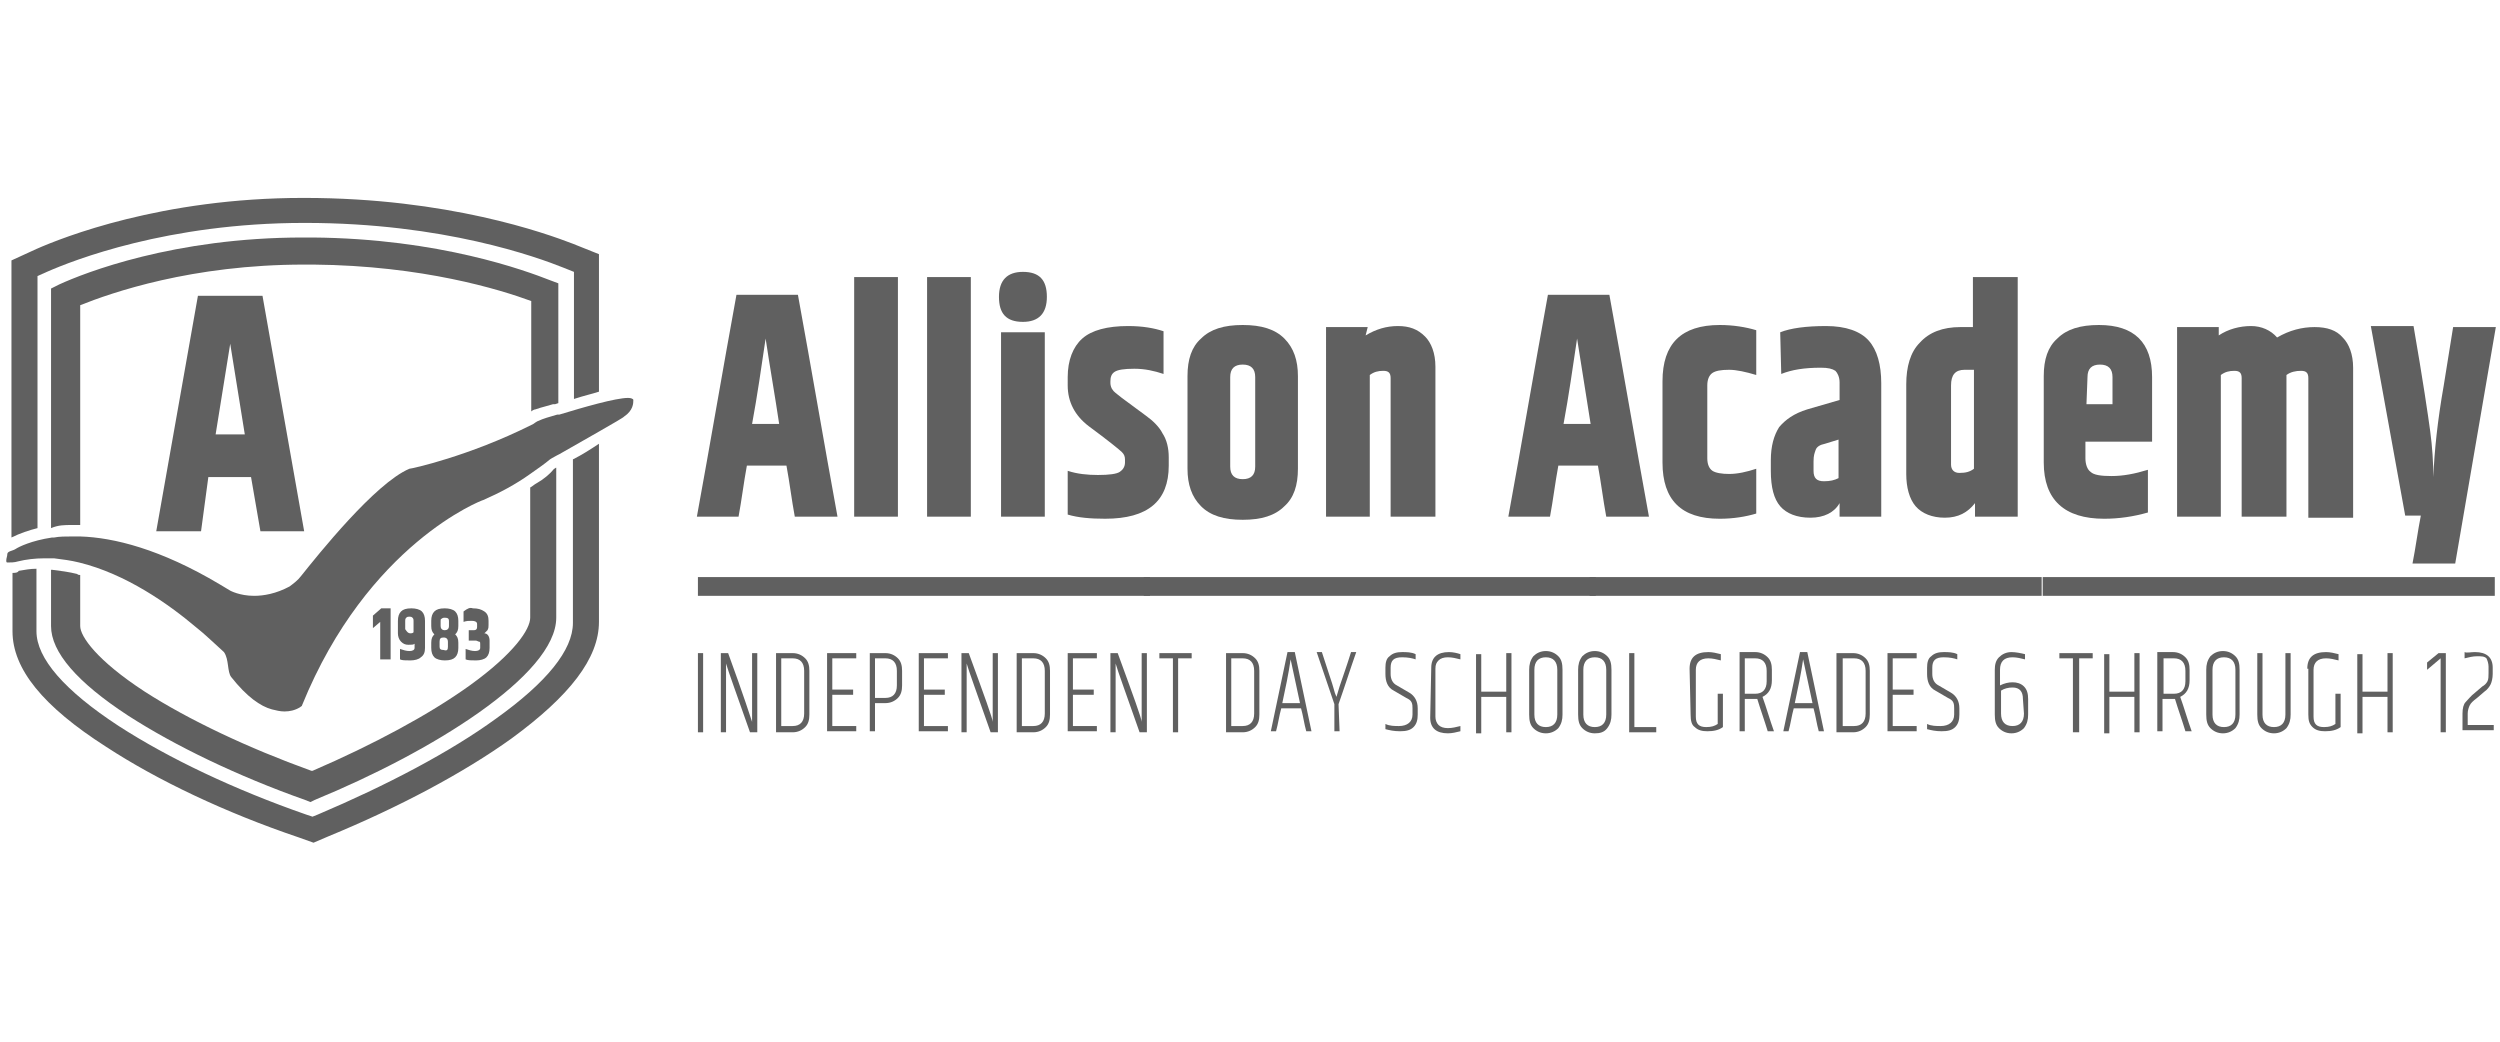
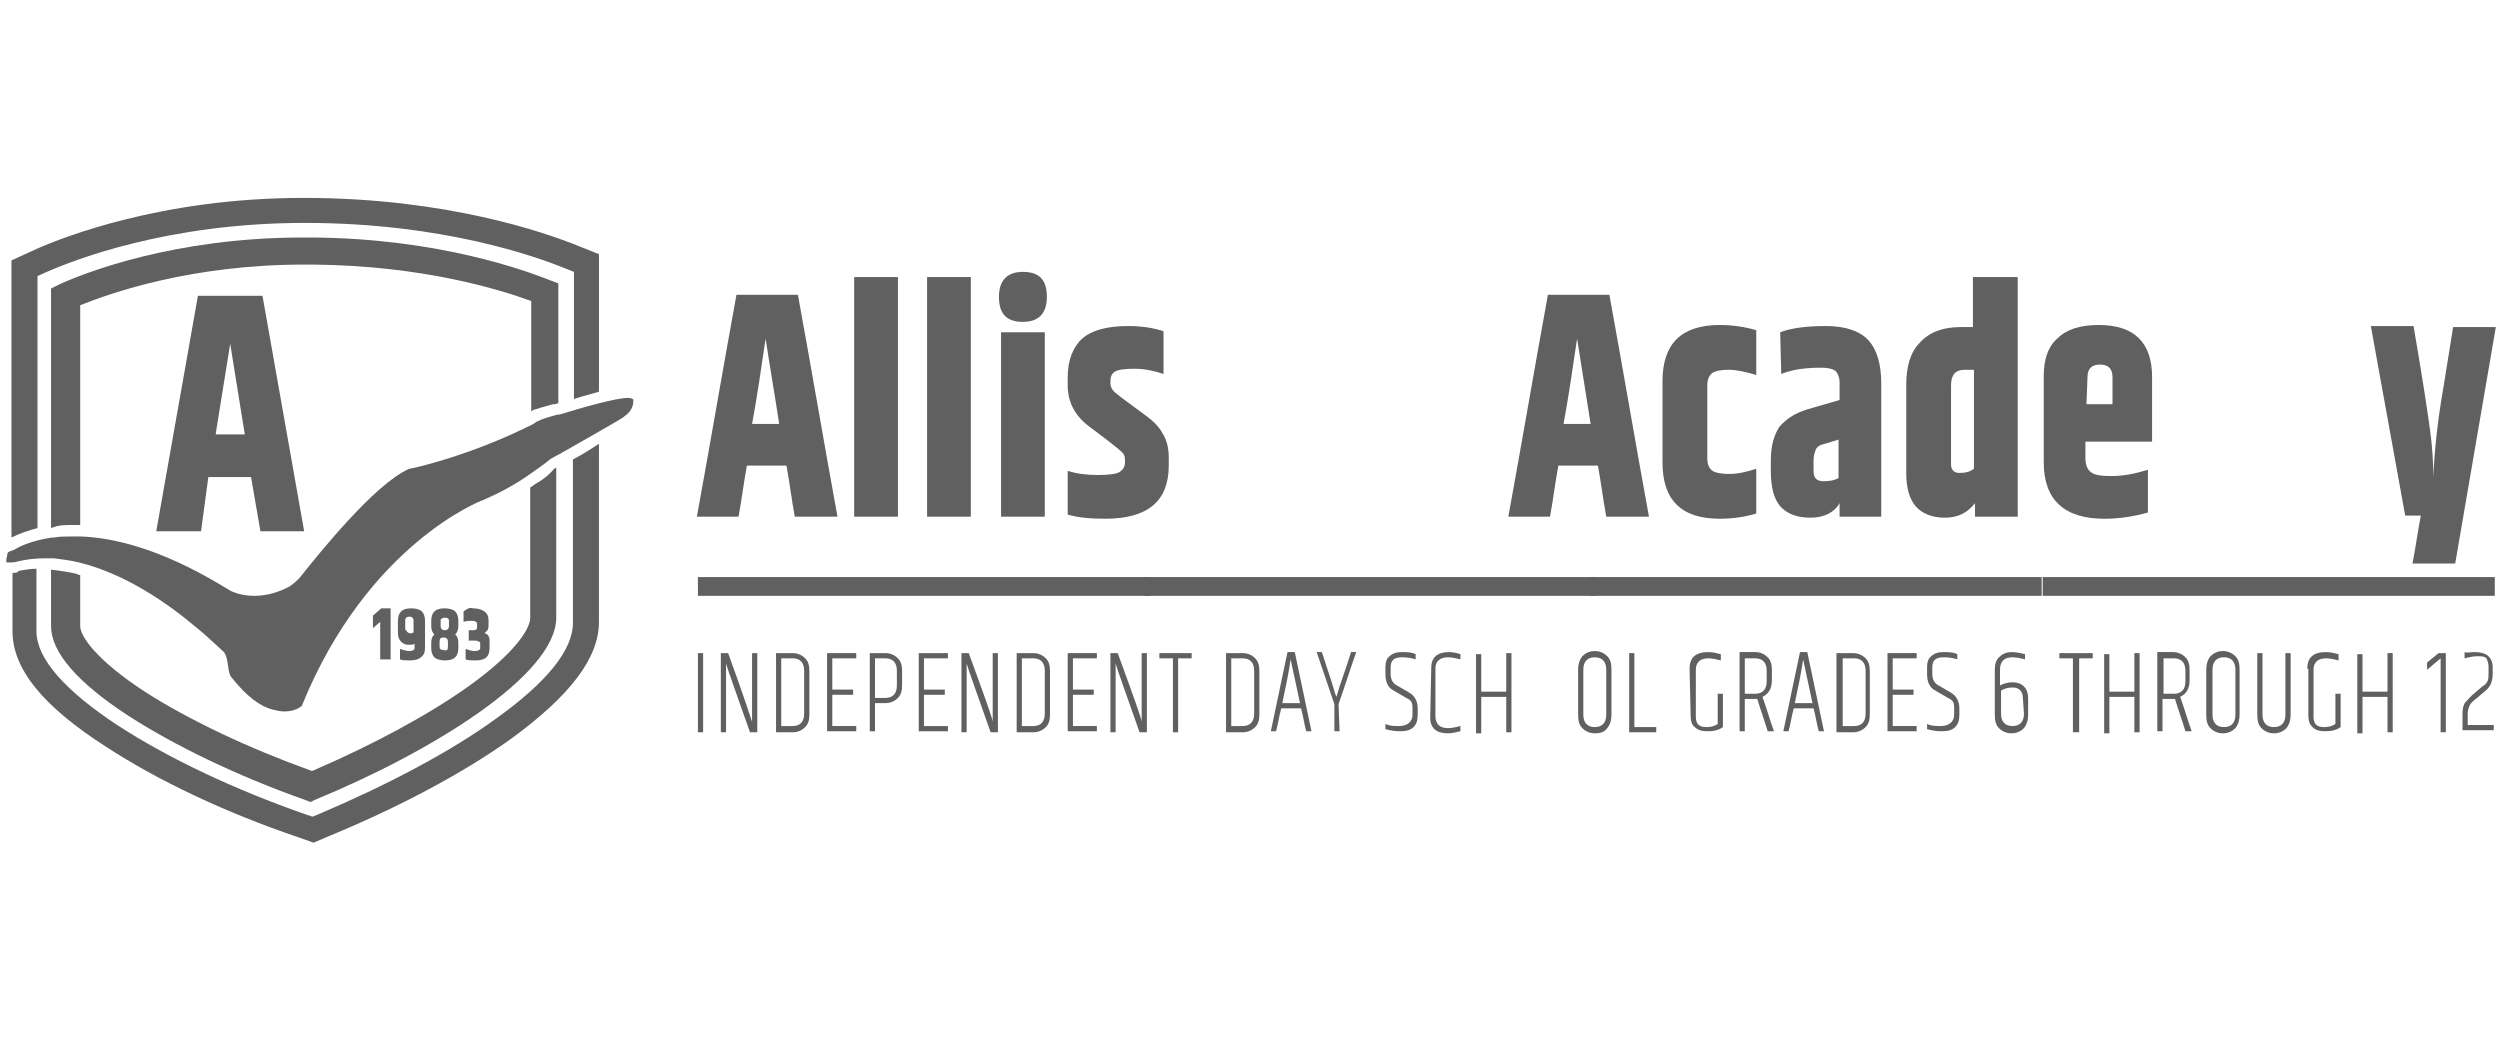
<svg xmlns="http://www.w3.org/2000/svg" version="1.1" id="Layer_1" x="0px" y="0px" viewBox="0 0 240 100" style="enable-background:new 0 0 240 100;" xml:space="preserve">
  <style type="text/css"> .st0{fill:#606060;} </style>
  <g id="Allison_Academy_negativ_1_">
    <g id="Layer_2_2_">
      <g id="Layer_1-2_1_">
        <path class="st0" d="M76.3,49.6c-0.3-1.6-0.5-3.3-0.8-4.9h-3.8c-0.3,1.6-0.5,3.3-0.8,4.9h-4c1.3-7.1,2.5-14.2,3.8-21.3h5.9 c1.3,7.1,2.5,14.2,3.8,21.3H76.3z M72.2,40.7h2.6c-0.4-2.7-0.9-5.5-1.3-8.2C73.1,35.2,72.7,38,72.2,40.7z" />
        <path class="st0" d="M82,26.6h4.2v23H82V26.6z" />
        <path class="st0" d="M89,26.6h4.2v23H89V26.6z" />
        <path class="st0" d="M98.2,30.9c-1.6,0-2.3-0.8-2.3-2.4c0-1.6,0.8-2.4,2.3-2.4c1.6,0,2.3,0.8,2.3,2.4 C100.5,30.1,99.7,30.9,98.2,30.9z M96.1,31.9h4.2v17.7h-4.2V31.9z" />
        <path class="st0" d="M102.5,36.2c0-1.6,0.5-2.9,1.4-3.7c0.9-0.8,2.4-1.2,4.4-1.2c1.4,0,2.5,0.2,3.4,0.5v4.1 c-0.9-0.3-1.8-0.5-2.8-0.5c-1,0-1.6,0.1-1.9,0.3c-0.3,0.2-0.4,0.5-0.4,0.9v0.2c0,0.2,0.1,0.5,0.2,0.6c0.1,0.2,0.4,0.4,0.9,0.8 l2.3,1.7c0.7,0.5,1.3,1.1,1.6,1.7c0.4,0.6,0.6,1.4,0.6,2.3v0.8c0,3.4-2,5.1-6.1,5.1c-1.4,0-2.6-0.1-3.6-0.4v-4.2 c0.9,0.3,1.9,0.4,2.9,0.4c1.1,0,1.8-0.1,2.1-0.3c0.3-0.2,0.5-0.5,0.5-0.9v-0.3c0-0.3-0.1-0.5-0.3-0.7c-0.2-0.2-1.3-1.1-3.2-2.5 c-1.3-1-2-2.3-2-3.9L102.5,36.2z" />
-         <path class="st0" d="M114,36.1c0-1.6,0.4-2.8,1.3-3.6c0.9-0.9,2.2-1.3,4-1.3c1.8,0,3.1,0.4,4,1.3c0.9,0.9,1.3,2.1,1.3,3.6v8.9 c0,1.6-0.4,2.8-1.3,3.6c-0.9,0.9-2.2,1.3-4,1.3c-1.8,0-3.1-0.4-4-1.3c-0.9-0.9-1.3-2.1-1.3-3.6V36.1z M120.5,36.2 c0-0.8-0.4-1.2-1.2-1.2c-0.8,0-1.2,0.4-1.2,1.2v8.6c0,0.8,0.4,1.2,1.2,1.2c0.8,0,1.2-0.4,1.2-1.2V36.2z" />
-         <path class="st0" d="M131.1,32.2c1-0.6,2-0.9,3.1-0.9c1.1,0,1.9,0.3,2.6,1c0.6,0.6,1,1.6,1,2.9v14.4h-4.3V36.3 c0-0.5-0.2-0.7-0.7-0.7c-0.5,0-0.9,0.1-1.3,0.4v13.6h-4.2V31.4h4L131.1,32.2z" />
        <path class="st0" d="M154.2,49.6c-0.3-1.6-0.5-3.3-0.8-4.9h-3.8c-0.3,1.6-0.5,3.3-0.8,4.9h-4c1.3-7.1,2.5-14.2,3.8-21.3h5.9 c1.3,7.1,2.5,14.2,3.8,21.3H154.2z M150.1,40.7h2.6l-1.3-8.2C151,35.2,150.6,38,150.1,40.7L150.1,40.7z" />
        <path class="st0" d="M159.6,36.6c0-3.6,1.8-5.4,5.5-5.4c1.3,0,2.5,0.2,3.5,0.5V36c-1-0.3-1.9-0.5-2.6-0.5c-0.8,0-1.3,0.1-1.6,0.3 c-0.3,0.2-0.5,0.6-0.5,1.2v7c0,0.6,0.2,1,0.5,1.2c0.3,0.2,0.9,0.3,1.6,0.3c0.8,0,1.7-0.2,2.6-0.5v4.3c-1,0.3-2.2,0.5-3.5,0.5 c-3.7,0-5.5-1.8-5.5-5.4V36.6z" />
        <path class="st0" d="M170.9,31.9c1-0.4,2.5-0.6,4.4-0.6c1.9,0,3.3,0.5,4.1,1.4c0.8,0.9,1.2,2.3,1.2,4.1v12.8h-4v-1.3 c-0.5,0.9-1.5,1.4-2.8,1.4s-2.3-0.4-2.9-1.1c-0.6-0.7-0.9-1.8-0.9-3.4v-1c0-1.4,0.3-2.4,0.8-3.2c0.6-0.7,1.4-1.3,2.7-1.7l3.1-0.9 v-1.7c0-0.5-0.2-0.9-0.4-1.1c-0.3-0.2-0.7-0.3-1.4-0.3c-1.6,0-2.8,0.2-3.8,0.6L170.9,31.9z M174.1,44.3v0.9c0,0.7,0.3,1,1,1 c0.6,0,1-0.1,1.4-0.3v-3.7l-1.3,0.4c-0.5,0.1-0.8,0.3-0.9,0.6S174.1,43.7,174.1,44.3L174.1,44.3z" />
        <path class="st0" d="M189.4,26.6h4.3v23h-4.1v-1.3c-0.7,0.9-1.6,1.4-2.9,1.4c-1.2,0-2.2-0.4-2.8-1.1c-0.6-0.7-0.9-1.8-0.9-3.1 v-8.6c0-1.7,0.4-3.1,1.3-4c0.9-1,2.2-1.5,3.9-1.5h1.2L189.4,26.6z M189.5,35.5h-0.9c-0.9,0-1.3,0.5-1.3,1.5v7.6 c0,0.5,0.3,0.8,0.8,0.8c0.6,0,1-0.1,1.4-0.4V35.5z" />
        <path class="st0" d="M196.2,44.4v-8.3c0-1.6,0.4-2.8,1.3-3.6c0.9-0.9,2.2-1.3,4-1.3c3.4,0,5.1,1.7,5.1,5v6.2h-6.4V44 c0,0.6,0.2,1.1,0.5,1.3c0.3,0.3,1,0.4,2,0.4c1.1,0,2.2-0.2,3.5-0.6v4.1c-1.4,0.4-2.8,0.6-4.2,0.6C198.2,49.8,196.2,48,196.2,44.4 z M200.3,38.8h2.5v-2.6c0-0.8-0.4-1.2-1.2-1.2c-0.8,0-1.2,0.4-1.2,1.2L200.3,38.8z" />
-         <path class="st0" d="M218.6,32.4c1.2-0.7,2.4-1,3.6-1c1.2,0,2.1,0.3,2.7,1c0.6,0.6,1,1.6,1,2.9v14.4h-4.3V36.3 c0-0.5-0.2-0.7-0.7-0.7c-0.5,0-1,0.1-1.4,0.4c0,0.1,0,0.2,0,0.3v13.3h-4.3V36.3c0-0.5-0.2-0.7-0.7-0.7c-0.5,0-0.9,0.1-1.3,0.4 v13.6h-4.2V31.4h4v0.8c0.9-0.6,2-0.9,3.1-0.9C217.1,31.3,218,31.7,218.6,32.4z" />
        <path class="st0" d="M235.5,31.4h4.1l-3.9,22.7h-4.1c0.3-1.5,0.5-3.1,0.8-4.6h-1.5c-1.1-6.1-2.2-12.1-3.3-18.2h4.1 c0.9,5.2,1.4,8.6,1.6,10.1c0.2,1.5,0.3,3,0.3,4.4c0.1-2.5,0.4-5.4,1-8.8L235.5,31.4z" />
        <path class="st0" d="M67,62.7h0.5v7.6H67V62.7z" />
        <path class="st0" d="M72.2,69.3l0-2.3v-4.3h0.5v7.6H72c-1.3-3.7-2.1-5.9-2.3-6.6l0,2.3v4.3h-0.5v-7.6h0.7 C71.4,66.8,72.1,69,72.2,69.3z" />
        <path class="st0" d="M74.5,62.7h1.6c0.5,0,0.9,0.2,1.2,0.5s0.4,0.7,0.4,1.2v4.2c0,0.5-0.1,0.9-0.4,1.2s-0.7,0.5-1.2,0.5h-1.6 V62.7z M77.2,64.4c0-0.8-0.4-1.2-1.1-1.2H75v6.5h1.1c0.7,0,1.1-0.4,1.1-1.2L77.2,64.4z" />
        <path class="st0" d="M79.4,62.7h2.8v0.5h-2.3v3h2v0.5h-2v3h2.3v0.5h-2.8V62.7z" />
        <path class="st0" d="M83.6,62.7H85c0.5,0,0.9,0.2,1.2,0.5s0.4,0.7,0.4,1.2v1.4c0,0.5-0.1,0.9-0.4,1.2c-0.3,0.3-0.7,0.5-1.2,0.5 h-1v2.7h-0.5V62.7z M86.1,64.4c0-0.8-0.4-1.2-1.1-1.2h-1V67h1c0.7,0,1.1-0.4,1.1-1.2V64.4z" />
        <path class="st0" d="M88.2,62.7H91v0.5h-2.3v3h2v0.5h-2v3H91v0.5h-2.8V62.7z" />
        <path class="st0" d="M95.3,69.3c0-0.8,0-1.5,0-2.3v-4.3h0.5v7.6h-0.7c-1.3-3.7-2.1-5.9-2.3-6.6c0,0.8,0,1.5,0,2.3v4.3h-0.5v-7.6 H93C94.5,66.8,95.3,69,95.3,69.3z" />
        <path class="st0" d="M97.6,62.7h1.6c0.5,0,0.9,0.2,1.2,0.5c0.3,0.3,0.4,0.7,0.4,1.2v4.2c0,0.5-0.1,0.9-0.4,1.2 c-0.3,0.3-0.7,0.5-1.2,0.5h-1.6V62.7z M100.3,64.4c0-0.8-0.4-1.2-1.1-1.2h-1.1v6.5h1.1c0.7,0,1.1-0.4,1.1-1.2V64.4z" />
        <path class="st0" d="M102.5,62.7h2.8v0.5H103v3h2v0.5h-2v3h2.3v0.5h-2.8V62.7z" />
        <path class="st0" d="M109.6,69.3c0-0.8,0-1.5,0-2.3v-4.3h0.5v7.6h-0.7c-1.3-3.7-2.1-5.9-2.3-6.6c0,0.8,0,1.5,0,2.3v4.3h-0.5v-7.6 h0.7C108.8,66.8,109.6,69,109.6,69.3z" />
        <path class="st0" d="M114.4,62.7v0.5h-1.3v7.1h-0.5v-7.1h-1.3v-0.5L114.4,62.7z" />
        <path class="st0" d="M117.7,62.7h1.6c0.5,0,0.9,0.2,1.2,0.5c0.3,0.3,0.4,0.7,0.4,1.2v4.2c0,0.5-0.1,0.9-0.4,1.2s-0.7,0.5-1.2,0.5 h-1.6V62.7z M120.4,64.4c0-0.8-0.4-1.2-1.1-1.2h-1.1v6.5h1.1c0.7,0,1.1-0.4,1.1-1.2V64.4z" />
        <path class="st0" d="M125.4,70.2c-0.2-0.7-0.3-1.5-0.5-2.2H123c-0.2,0.7-0.3,1.5-0.5,2.2H122l1.6-7.6h0.7l1.6,7.6H125.4z M123.1,67.5h1.7c-0.3-1.4-0.6-2.8-0.9-4.2C123.7,64.7,123.4,66.1,123.1,67.5z" />
        <path class="st0" d="M128.6,70.2h-0.5v-2.6l-1.7-5h0.5c0.6,1.9,1,3,1.1,3.4c0.1,0.4,0.2,0.7,0.3,0.9l0.3-1c0.3-0.9,0.7-2,1.1-3.3 h0.5c-0.6,1.7-1.1,3.3-1.7,5L128.6,70.2z" />
        <path class="st0" d="M133,64.1c0-0.5,0.1-0.9,0.4-1.1c0.3-0.3,0.7-0.4,1.2-0.4c0.4,0,0.9,0,1.3,0.2v0.5c-0.3-0.1-0.7-0.2-1.3-0.2 c-0.8,0-1.1,0.3-1.1,1v0.6c0,0.5,0.2,0.9,0.6,1.1l1.2,0.7c0.5,0.3,0.8,0.8,0.8,1.5v0.6c0,0.5-0.1,0.9-0.4,1.2 c-0.3,0.3-0.7,0.4-1.3,0.4s-1-0.1-1.4-0.2v-0.5c0.4,0.2,0.9,0.2,1.3,0.2c0.8,0,1.3-0.4,1.3-1.1v-0.6c0-0.2,0-0.4-0.1-0.6 c-0.1-0.2-0.3-0.3-0.5-0.4l-1.2-0.7c-0.6-0.3-0.8-0.9-0.8-1.6L133,64.1z" />
        <path class="st0" d="M137.4,64.1c0-1,0.6-1.5,1.7-1.5c0.4,0,0.8,0.1,1.1,0.2v0.5c-0.4-0.1-0.8-0.2-1.2-0.2 c-0.4,0-0.7,0.1-0.9,0.3c-0.2,0.2-0.3,0.4-0.3,0.8v4.6c0,0.3,0.1,0.6,0.3,0.8s0.5,0.3,0.9,0.3c0.4,0,0.8-0.1,1.2-0.2v0.5 c-0.4,0.1-0.8,0.2-1.2,0.2c-1.1,0-1.7-0.5-1.7-1.5L137.4,64.1z" />
        <path class="st0" d="M144.6,62.7h0.5v7.6h-0.5v-3.4h-2.4v3.5h-0.5v-7.6h0.5v3.6h2.4L144.6,62.7z" />
-         <path class="st0" d="M146.8,64.3c0-0.5,0.1-0.9,0.4-1.3c0.3-0.3,0.7-0.5,1.2-0.5c0.5,0,0.9,0.2,1.2,0.5c0.3,0.3,0.4,0.7,0.4,1.3 v4.3c0,0.5-0.1,0.9-0.4,1.3c-0.3,0.3-0.7,0.5-1.2,0.5c-0.5,0-0.9-0.2-1.2-0.5s-0.4-0.7-0.4-1.3V64.3z M149.5,64.3 c0-0.8-0.4-1.2-1.1-1.2c-0.7,0-1.1,0.4-1.1,1.2v4.3c0,0.8,0.4,1.2,1.1,1.2s1.1-0.4,1.1-1.2V64.3z" />
        <path class="st0" d="M151.5,64.3c0-0.5,0.1-0.9,0.4-1.3c0.3-0.3,0.7-0.5,1.2-0.5c0.5,0,0.9,0.2,1.2,0.5c0.3,0.3,0.4,0.7,0.4,1.3 v4.3c0,0.5-0.1,0.9-0.4,1.3s-0.7,0.5-1.2,0.5c-0.5,0-0.9-0.2-1.2-0.5c-0.3-0.3-0.4-0.7-0.4-1.3V64.3z M154.2,64.3 c0-0.8-0.4-1.2-1.1-1.2c-0.7,0-1.1,0.4-1.1,1.2v4.3c0,0.8,0.4,1.2,1.1,1.2c0.7,0,1.1-0.4,1.1-1.2V64.3z" />
        <path class="st0" d="M156.4,62.7h0.5v7.1h2.1v0.5h-2.6V62.7z" />
        <path class="st0" d="M162.2,64.2c0-1.1,0.6-1.6,1.8-1.6c0.4,0,0.8,0.1,1.2,0.2v0.6c-0.4-0.1-0.8-0.2-1.2-0.2 c-0.8,0-1.2,0.4-1.2,1.1v4.5c0,0.7,0.3,1,1,1c0.5,0,0.8-0.1,1.1-0.3v-2.9h0.5v3.2c-0.4,0.3-0.9,0.4-1.5,0.4 c-0.5,0-0.9-0.1-1.2-0.4c-0.3-0.2-0.4-0.6-0.4-1.2L162.2,64.2z" />
        <path class="st0" d="M168.5,67.1h-1v3.1H167v-7.6h1.5c0.5,0,0.9,0.2,1.2,0.5c0.3,0.3,0.4,0.7,0.4,1.2v1c0,0.8-0.3,1.3-0.9,1.6 c0.4,1.1,0.7,2.2,1.1,3.3h-0.6c-0.3-1-0.7-2.1-1-3.1C168.7,67.1,168.6,67.1,168.5,67.1z M167.5,66.6h1c0.7,0,1.1-0.4,1.1-1.2v-1 c0-0.8-0.4-1.2-1.1-1.2h-1V66.6z" />
        <path class="st0" d="M174.6,70.2c-0.2-0.7-0.3-1.5-0.5-2.2h-1.9c-0.2,0.7-0.3,1.5-0.5,2.2h-0.5l1.6-7.6h0.7l1.6,7.6H174.6z M172.3,67.5h1.7c-0.3-1.4-0.6-2.8-0.9-4.2C172.9,64.7,172.6,66.1,172.3,67.5z" />
        <path class="st0" d="M176.3,62.7h1.6c0.5,0,0.9,0.2,1.2,0.5s0.4,0.7,0.4,1.2v4.2c0,0.5-0.1,0.9-0.4,1.2s-0.7,0.5-1.2,0.5h-1.6 L176.3,62.7z M179.1,64.4c0-0.8-0.4-1.2-1.1-1.2h-1.1v6.5h1.1c0.7,0,1.1-0.4,1.1-1.2L179.1,64.4z" />
        <path class="st0" d="M181.2,62.7h2.8v0.5h-2.3v3h2v0.5h-2v3h2.3v0.5h-2.8V62.7z" />
        <path class="st0" d="M185,64.1c0-0.5,0.1-0.9,0.4-1.1c0.3-0.3,0.7-0.4,1.2-0.4c0.4,0,0.9,0,1.3,0.2v0.5c-0.3-0.1-0.7-0.2-1.3-0.2 c-0.8,0-1.1,0.3-1.1,1v0.6c0,0.5,0.2,0.9,0.6,1.1l1.2,0.7c0.5,0.3,0.8,0.8,0.8,1.5v0.6c0,0.5-0.1,0.9-0.4,1.2 c-0.3,0.3-0.7,0.4-1.3,0.4c-0.6,0-1-0.1-1.4-0.2v-0.5c0.4,0.2,0.9,0.2,1.3,0.2c0.8,0,1.3-0.4,1.3-1.1v-0.6c0-0.2,0-0.4-0.1-0.6 c-0.1-0.2-0.3-0.3-0.5-0.4l-1.2-0.7c-0.6-0.3-0.8-0.9-0.8-1.6L185,64.1z" />
        <path class="st0" d="M191.5,64.3c0-0.5,0.1-0.9,0.4-1.2s0.7-0.5,1.2-0.5c0.4,0,0.9,0.1,1.3,0.2v0.5c-0.4-0.1-0.8-0.2-1.2-0.2 c-0.8,0-1.2,0.4-1.2,1.2v1.5c0.4-0.2,0.8-0.3,1.2-0.3c0.4,0,0.8,0.1,1.1,0.4c0.3,0.3,0.4,0.7,0.4,1.2v1.5c0,0.5-0.1,0.9-0.4,1.3 c-0.3,0.3-0.7,0.5-1.2,0.5c-0.5,0-0.9-0.2-1.2-0.5c-0.3-0.3-0.4-0.7-0.4-1.3V64.3z M194.2,67.1c0-0.7-0.3-1.1-1-1.1 c-0.4,0-0.8,0.1-1.1,0.3v2.2c0,0.8,0.4,1.2,1.1,1.2s1.1-0.4,1.1-1.2L194.2,67.1z" />
        <path class="st0" d="M200.9,62.7v0.5h-1.3v7.1H199v-7.1h-1.3v-0.5L200.9,62.7z" />
        <path class="st0" d="M204.9,62.7h0.5v7.6h-0.5v-3.4h-2.4v3.5H202v-7.6h0.5v3.6h2.4V62.7z" />
        <path class="st0" d="M208.6,67.1h-1v3.1h-0.5v-7.6h1.5c0.5,0,0.9,0.2,1.2,0.5c0.3,0.3,0.4,0.7,0.4,1.2v1c0,0.8-0.3,1.3-0.9,1.6 c0.4,1.1,0.7,2.2,1.1,3.3h-0.6c-0.3-1-0.7-2.1-1-3.1C208.8,67.1,208.7,67.1,208.6,67.1z M207.7,66.6h1c0.7,0,1.1-0.4,1.1-1.2v-1 c0-0.8-0.4-1.2-1.1-1.2h-1V66.6z" />
        <path class="st0" d="M211.8,64.3c0-0.5,0.1-0.9,0.4-1.3c0.3-0.3,0.7-0.5,1.2-0.5c0.5,0,0.9,0.2,1.2,0.5c0.3,0.3,0.4,0.7,0.4,1.3 v4.3c0,0.5-0.1,0.9-0.4,1.3c-0.3,0.3-0.7,0.5-1.2,0.5c-0.5,0-0.9-0.2-1.2-0.5s-0.4-0.7-0.4-1.3V64.3z M214.6,64.3 c0-0.8-0.4-1.2-1.1-1.2c-0.7,0-1.1,0.4-1.1,1.2v4.3c0,0.8,0.4,1.2,1.1,1.2c0.7,0,1.1-0.4,1.1-1.2L214.6,64.3z" />
        <path class="st0" d="M219.4,62.7h0.5v5.9c0,0.5-0.1,0.9-0.4,1.3c-0.3,0.3-0.7,0.5-1.2,0.5c-0.5,0-0.9-0.2-1.2-0.5 c-0.3-0.3-0.4-0.7-0.4-1.3v-5.9h0.5v5.9c0,0.8,0.4,1.2,1.1,1.2c0.7,0,1.1-0.4,1.1-1.2L219.4,62.7z" />
        <path class="st0" d="M221.5,64.2c0-1.1,0.6-1.6,1.8-1.6c0.4,0,0.8,0.1,1.2,0.2v0.6c-0.4-0.1-0.8-0.2-1.2-0.2 c-0.8,0-1.2,0.4-1.2,1.1v4.5c0,0.7,0.3,1,1,1c0.5,0,0.8-0.1,1.1-0.3v-2.9h0.5v3.2c-0.4,0.3-0.9,0.4-1.5,0.4 c-0.5,0-0.9-0.1-1.2-0.4s-0.4-0.6-0.4-1.2V64.2z" />
        <path class="st0" d="M229.2,62.7h0.5v7.6h-0.5v-3.4h-2.4v3.5h-0.5v-7.6h0.5v3.6h2.4V62.7z" />
        <path class="st0" d="M234.8,62.7v7.6h-0.5v-7.1l-1.3,1.1v-0.7l1.1-0.9L234.8,62.7z" />
        <path class="st0" d="M237.6,62.6c1.1,0,1.7,0.5,1.7,1.5v0.6c0,0.4-0.1,0.8-0.2,1c-0.1,0.2-0.3,0.5-0.6,0.7l-0.7,0.6 c-0.4,0.3-0.6,0.5-0.7,0.7c-0.1,0.2-0.2,0.5-0.2,0.8v1.1h2.5v0.5h-3v-1.6c0-0.5,0.1-0.9,0.3-1.1s0.5-0.6,0.9-0.9l0.7-0.6 c0.2-0.1,0.4-0.3,0.5-0.5c0.1-0.2,0.1-0.5,0.1-0.8v-0.6c0-0.3-0.1-0.6-0.2-0.8c-0.2-0.2-0.5-0.2-0.9-0.2c-0.4,0-0.8,0.1-1.2,0.2 v-0.6C236.8,62.7,237.2,62.6,237.6,62.6z" />
        <rect x="67" y="55.4" class="st0" width="43.4" height="1.8" />
        <rect x="109.8" y="55.4" class="st0" width="43.4" height="1.8" />
        <rect x="152.6" y="55.4" class="st0" width="43.4" height="1.8" />
        <rect x="196.1" y="55.4" class="st0" width="43.4" height="1.8" />
-         <path class="st0" d="M37.5,58.4v4.9h-1v-3.6l-0.7,0.6v-1.2l0.8-0.7H37.5z" />
+         <path class="st0" d="M37.5,58.4v4.9h-1v-3.6l-0.7,0.6v-1.2l0.8-0.7H37.5" />
        <path class="st0" d="M38.2,59.6c0-0.4,0.1-0.7,0.3-0.9c0.2-0.2,0.5-0.3,1-0.3c0.4,0,0.8,0.1,1,0.3c0.2,0.2,0.3,0.5,0.3,0.9v2.6 c0,0.4-0.1,0.7-0.4,0.9c-0.2,0.2-0.6,0.3-1,0.3c-0.5,0-0.8,0-1-0.1v-1c0.3,0.1,0.6,0.2,0.9,0.2c0.3,0,0.5-0.1,0.5-0.3v-0.4 c-0.1,0.1-0.3,0.1-0.6,0.1c-0.3,0-0.5-0.1-0.7-0.3c-0.2-0.2-0.3-0.5-0.3-0.8L38.2,59.6z M39.4,60.8c0.1,0,0.2,0,0.3-0.1v-1.1 c0-0.1,0-0.2-0.1-0.3c-0.1-0.1-0.2-0.1-0.3-0.1c-0.1,0-0.2,0-0.3,0.1c-0.1,0.1-0.1,0.2-0.1,0.3v0.8 C39.1,60.7,39.2,60.8,39.4,60.8L39.4,60.8z" />
        <path class="st0" d="M44,59.6v0.5c0,0.4-0.1,0.6-0.3,0.8c0.2,0.2,0.3,0.4,0.3,0.8v0.5c0,0.4-0.1,0.7-0.3,0.9 c-0.2,0.2-0.5,0.3-1,0.3c-0.4,0-0.8-0.1-1-0.3c-0.2-0.2-0.3-0.5-0.3-0.9v-0.5c0-0.4,0.1-0.6,0.3-0.8c-0.2-0.2-0.3-0.4-0.3-0.8 v-0.5c0-0.4,0.1-0.7,0.3-0.9s0.5-0.3,1-0.3c0.4,0,0.8,0.1,1,0.3C43.9,58.9,44,59.2,44,59.6z M42.3,59.6v0.5 c0,0.2,0.1,0.4,0.4,0.4c0.2,0,0.4-0.1,0.4-0.4v-0.5c0-0.2-0.1-0.3-0.4-0.3c-0.1,0-0.2,0-0.3,0.1C42.3,59.4,42.3,59.5,42.3,59.6 L42.3,59.6z M43,62.1v-0.5c0-0.2-0.1-0.4-0.4-0.4s-0.4,0.1-0.4,0.4v0.5c0,0.2,0.1,0.3,0.4,0.3C42.9,62.5,43,62.4,43,62.1L43,62.1 z" />
        <path class="st0" d="M45.4,58.4c0.5,0,0.8,0.1,1.1,0.3s0.4,0.5,0.4,0.9V60c0,0.2,0,0.3-0.1,0.5c-0.1,0.1-0.2,0.2-0.3,0.3 c0.3,0,0.5,0.3,0.5,0.7v0.7c0,0.4-0.1,0.7-0.3,0.9s-0.6,0.3-1,0.3c-0.4,0-0.8,0-1-0.1v-1c0.3,0.1,0.6,0.2,0.9,0.2 c0.3,0,0.5-0.1,0.5-0.3v-0.4c0-0.1,0-0.2-0.1-0.2c-0.1,0-0.2-0.1-0.3-0.1H45v-1h0.5c0.2,0,0.3-0.1,0.3-0.3v-0.3 c0-0.2-0.2-0.3-0.5-0.3c-0.3,0-0.5,0-0.8,0.1v-1C44.9,58.4,45.1,58.3,45.4,58.4z" />
        <path class="st0" d="M25,51l-0.9-5.2h-4.1L19.3,51H15l4-22.6h6.2l4,22.6H25z M20.7,41.7h2.8l-1.4-8.7L20.7,41.7z" />
        <path class="st0" d="M51.5,46.4c-0.2,0.1-0.4,0.3-0.6,0.4v0.6l0,11.9c0,1.1-1.5,3.4-5.8,6.5c-3.9,2.8-9.3,5.7-15.1,8.2l-0.1,0 c-6.1-2.2-11.8-4.9-16-7.6c-4.6-3-6.2-5.3-6.2-6.3c0-1.3,0-3,0-4.9c-0.1,0-0.2,0-0.3-0.1c-0.8-0.2-1.6-0.3-2.4-0.4l-0.1,0 c0,2.1,0,4,0,5.4c0,2.5,2.5,5.4,7.4,8.6c4.5,2.9,10.5,5.8,17,8.1l0.5,0.2l0,0l0.4-0.2c11.2-4.6,23.2-12,23.2-17.5l0-11.9v-2.5 c-0.1,0-0.1,0.1-0.2,0.1C52.8,45.5,52.2,46,51.5,46.4z" />
        <path class="st0" d="M6.9,50.4c0.3,0,0.5,0,0.8,0c0-1,0-2,0-3c0-6.9,0-14.3,0-18.1c3-1.2,10.7-3.9,21.5-3.9h0.1 c0.3,0,0.5,0,0.8,0l0,0c10.5,0.1,17.9,2.4,20.9,3.5l0,10.6c0.1-0.1,0.3-0.2,0.4-0.2c0.3-0.1,0.6-0.2,1-0.3l0.7-0.2l0.2,0l0.3-0.1 l0-11.5l-0.8-0.3c-2.3-0.9-10.6-4-22.8-4.1l0,0c-0.3,0-0.5,0-0.8,0h-0.1c-12.4,0-21,3.4-23.4,4.5l-0.8,0.4v0.9c0,3.4,0,11.5,0,19 c0,1,0,2.1,0,3.1h0C5.6,50.4,6.2,50.4,6.9,50.4z" />
        <path class="st0" d="M3.6,50.7c0-8.7,0-19.2,0-23.2v-1l0.9-0.4C7,25,16.1,21.4,29.2,21.4h0.1c13.3,0,22.3,3.3,24.8,4.3l1,0.4v1 l0,11.2c0.9-0.3,1.8-0.5,2.4-0.7l0-10.5v-2.7l-2.5-1C52.4,22.4,43,19,29.2,19h-0.1c-13.6,0-23.1,3.8-25.6,4.9l-2.4,1.1v2.6 c0,4.1,0,15.2,0,24C1.9,51.2,2.8,50.9,3.6,50.7z" />
        <path class="st0" d="M55,44.1l0,15.7c0,2.6-2.5,5.7-7.4,9.2c-4.4,3.2-10.5,6.4-17.1,9.2L30,78.4l-0.6-0.2 c-6.9-2.4-13.2-5.4-18-8.5c-5.2-3.4-7.9-6.5-7.9-9.1c0-1.6,0-3.6,0-6c-0.6,0-1.1,0.1-1.7,0.2C1.7,55,1.4,55,1.2,55 c0,2.2,0,4.1,0,5.6c0,3.6,2.9,7.2,9,11.1c4.9,3.2,11.4,6.3,18.5,8.7l1.4,0.5l1.4-0.6c6.8-2.8,13-6.1,17.6-9.4 c5.6-4.1,8.4-7.7,8.4-11.2l0-17.1C56.6,43.2,55.8,43.7,55,44.1z" />
        <path class="st0" d="M21.5,62.6c0.5,0.7,0.3,1.9,0.7,2.4c1.5,1.9,2.8,2.8,3.9,3.1c0.4,0.1,0.8,0.2,1.2,0.2c0.5,0,1-0.1,1.5-0.4 c0.1-0.1,0.2-0.1,0.2-0.2C35.3,52.2,46.3,48,46.4,48l0,0c1.6-0.7,3.1-1.5,4.5-2.5c0.7-0.5,1.3-0.9,1.9-1.4c0,0,0.3-0.2,0.7-0.4 l0.2-0.1c1.9-1.1,6.2-3.5,6.2-3.6c0.9-0.6,0.9-1.3,0.9-1.6c0-0.1-0.2-0.2-0.5-0.2c-1.2,0-4.3,0.9-6.6,1.6l-0.2,0 c-0.7,0.2-1.4,0.4-1.8,0.6c-0.1,0-0.5,0.3-0.5,0.3l-0.2,0.1C45,43.8,39.5,45,39.3,45h0c-3.3,1.4-8.8,8.3-10.4,10.3 c-0.3,0.4-0.7,0.7-1.1,1c-1.3,0.7-2.5,0.9-3.4,0.9c-1.4,0-2.3-0.5-2.3-0.5c-0.3-0.2-0.7-0.4-1-0.6c-5.7-3.4-10.2-4.5-13.4-4.6 c-0.3,0-0.5,0-0.8,0c-0.6,0-1.2,0-1.7,0.1c-0.1,0-0.1,0-0.2,0c-2,0.3-3.2,0.9-3.5,1.1s-0.8,0.2-0.8,0.5c0,0.2-0.1,0.4-0.1,0.6 c0,0.1,0,0.2,0.1,0.2h0c0.3,0,0.7,0,1-0.1c0.8-0.2,1.7-0.3,2.5-0.3c0.3,0,0.5,0,0.8,0c0.1,0,0.1,0,0.2,0C6,53.7,6.8,53.8,7.6,54 c4.5,1.1,8.6,4,11.2,6.2C19.7,60.9,20.6,61.8,21.5,62.6L21.5,62.6z" />
      </g>
    </g>
  </g>
</svg>